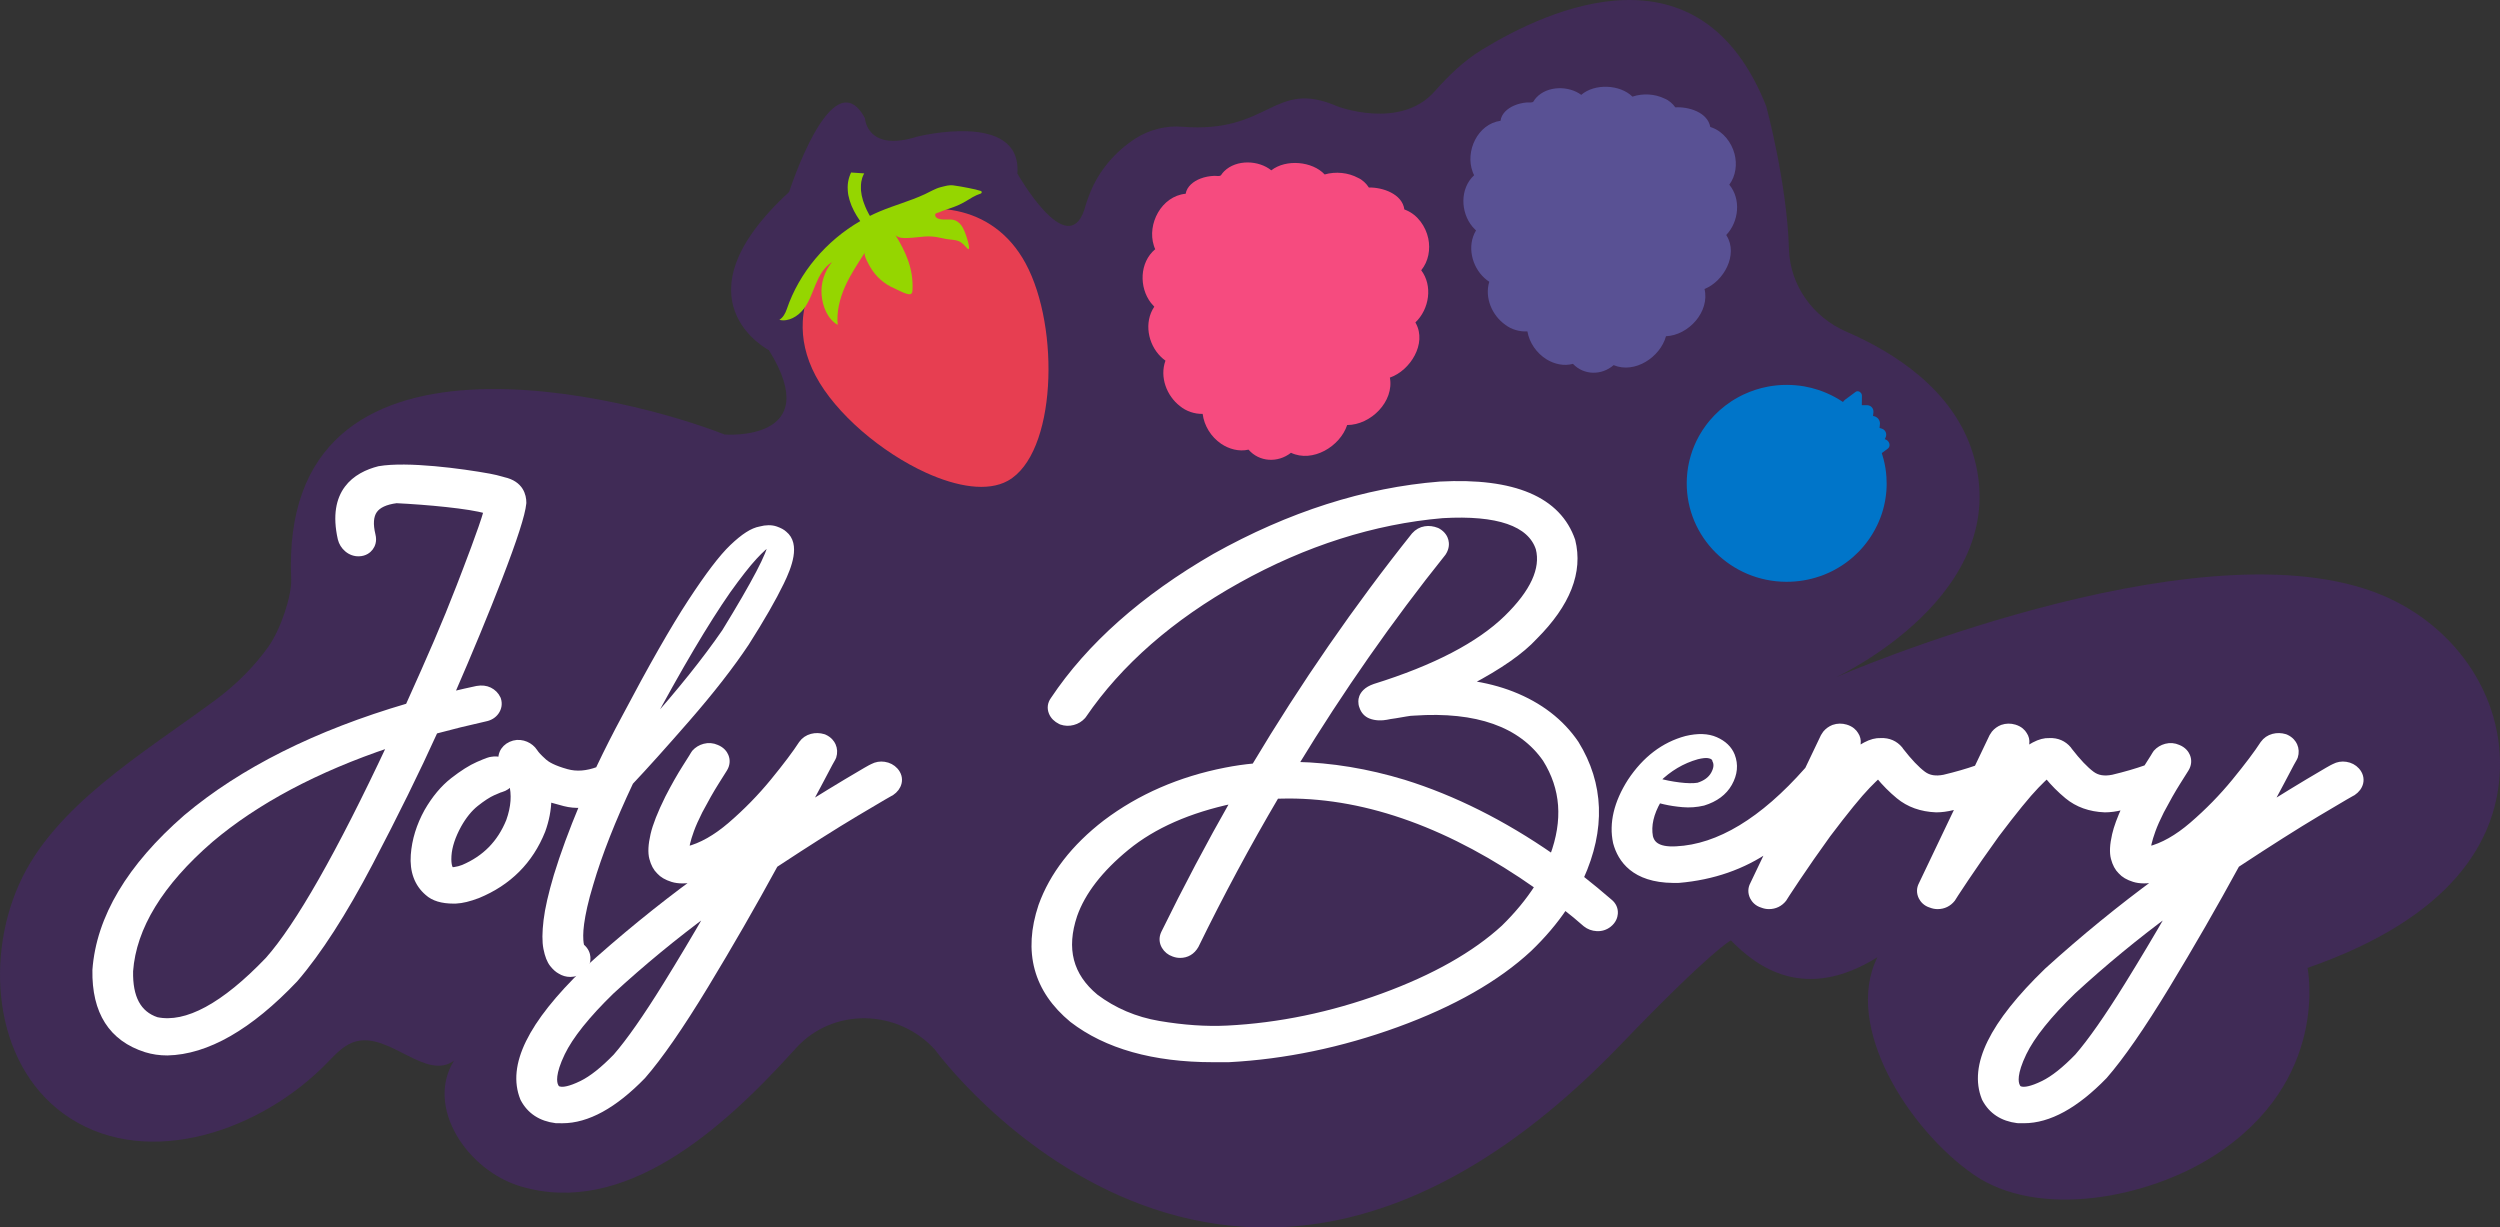
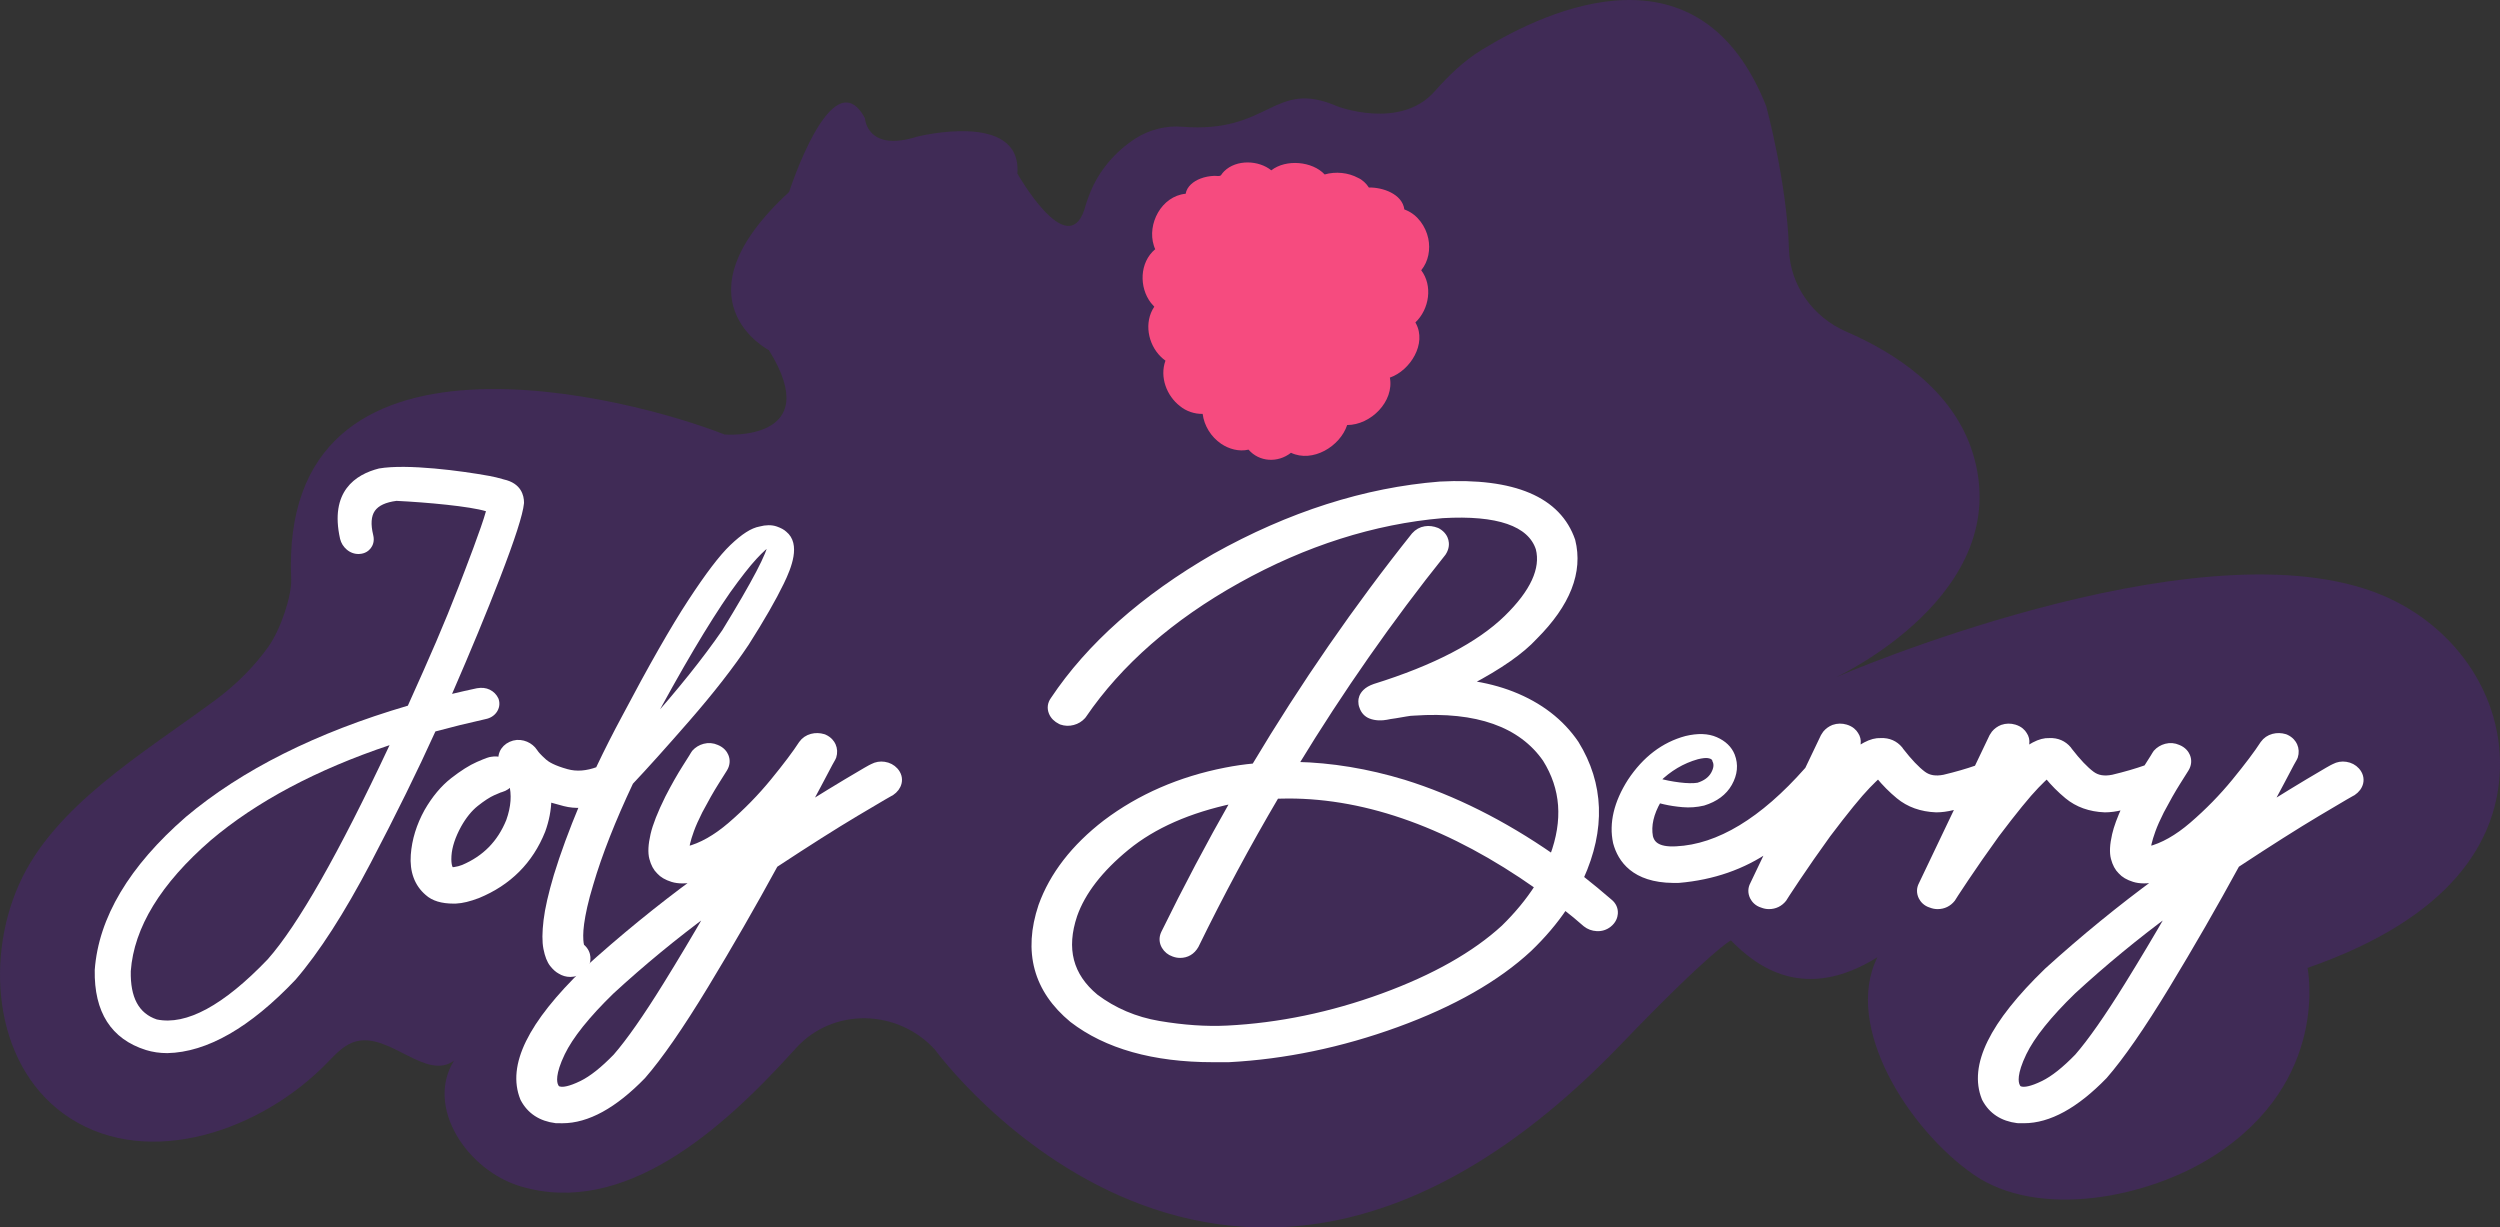
<svg xmlns="http://www.w3.org/2000/svg" xmlns:xlink="http://www.w3.org/1999/xlink" version="1.1" id="Calque_1" x="0px" y="0px" width="403.377px" height="198.058px" viewBox="0 0 403.377 198.058" enable-background="new 0 0 403.377 198.058" xml:space="preserve">
  <rect x="0" y="0" width="403.377" height="198.058" fill="#333333" stroke="none" />
  <g>
    <defs>
      <rect id="SVGID_1_" width="403.377" height="198.058" />
    </defs>
    <clipPath id="SVGID_2_">
      <use xlink:href="#SVGID_1_" overflow="visible" />
    </clipPath>
    <path clip-path="url(#SVGID_2_)" fill="#402B56" d="M190.684,20.448c14.29,1.177,14.754-7.791,25.09-3.295   c0,0,10.124,3.876,15.682-2.385c2.249-2.53,4.662-4.899,7.543-6.673c11.123-6.842,35.391-17.738,45.987,9.058   c0,0,3.354,12.362,3.663,23.037c0.171,5.879,3.889,11.009,9.29,13.342c7.626,3.294,17.202,9.333,20.372,19.577   c7.028,22.709-22.034,36.144-22.034,36.144s57.068-24.762,86.788-13.729c12.604,4.678,21.207,16.561,20.238,29.757   c-0.758,10.313-7.408,22.68-30.982,30.892c0,0,3.781,18.274-15.2,30.375c-10.673,6.807-28.258,10.188-38.674,2.977   c-10.416-7.213-21.108-23.885-15.52-35.079c-11.796,7.352-19.475,1.546-23.649-2.717c0,0-3.102,1.552-17.73,16.775   c-63.423,65.998-110.697,0.854-110.697,0.854c-6.015-6.571-16.437-6.837-22.421-0.239l-0.513,0.565   c-11.529,12.713-27.272,26.705-43.923,21.733c-8.609-2.569-15.406-12.765-10.747-20.27c-4.519,3.272-10.339-4.528-15.782-3.122   c-1.892,0.488-3.276,2.013-4.617,3.4c-10.575,10.933-28.658,17.274-41.53,9.003c-11.992-7.706-13.959-24.951-8.226-37.782   c5.648-12.64,19.985-21.067,31.576-29.631c3.286-2.428,6.206-5.291,8.574-8.579c2.034-2.824,3.858-8.314,3.738-11.02   c-1.97-44.517,55.274-29.112,69.937-23.303c0,0,16.407,1.276,7.145-13.611c0,0-15.693-8.094,3.261-25.527   c0,0,6.981-21.703,12.238-11.89c0,0,0.289,5.53,8.394,2.971c0,0,16.958-4.29,16.198,5.948c0,0,7.94,14.02,10.769,5.946   c0,0,0.312-1.263,1.008-2.958c1.461-3.553,4.041-6.552,7.267-8.638C185.53,20.845,188.284,20.25,190.684,20.448" />
    <path clip-path="url(#SVGID_2_)" fill="#FFFFFF" d="M78.349,116.027c0.752-0.148,1.365-0.527,1.769-1.093   c0.452-0.629,0.575-1.377,0.346-2.106l-0.065-0.165c-0.286-0.604-0.758-1.081-1.372-1.382c-0.6-0.292-1.289-0.371-2.087-0.23   c-1.334,0.284-2.672,0.587-4,0.907c2.98-6.844,5.565-13.097,7.699-18.618c2.453-6.356,3.73-10.319,3.904-12.115l0.007-0.126   c0-1.13-0.436-3.122-3.268-3.742l-0.216-0.063c-0.676-0.2-1.383-0.368-2.102-0.501c-4.475-0.815-13.246-1.986-17.814-1.204   c-3.811,0.966-7.993,3.716-6.275,11.362c0.17,0.683,0.53,1.263,1.064,1.719c0.569,0.491,1.27,0.741,1.98,0.716   c1.005-0.03,1.591-0.527,1.911-0.943c0.314-0.415,0.637-1.123,0.383-2.134c-0.417-1.715-0.327-3.019,0.269-3.879   c0.591-0.85,1.766-1.393,3.494-1.615c4.853,0.235,11.873,0.878,14.434,1.673c-0.731,2.665-3.248,9.17-4.405,12.165   c-2.358,6.09-4.546,11.109-8.199,19.211c-14.762,4.327-26.808,10.36-35.824,17.951c-9.136,7.959-14.079,16.243-14.696,24.693   c-0.119,6.799,2.651,11.141,8.243,12.909c1.087,0.336,2.244,0.506,3.466,0.506h0.004c6.396-0.135,13.341-4.104,20.682-11.839   c3.804-4.406,7.882-10.741,12.124-18.832c4.089-7.805,7.604-14.945,10.449-21.232C72.813,117.326,75.542,116.655,78.349,116.027    M43.181,154.801c-7.114,7.429-13.131,10.683-17.882,9.688c-2.917-0.979-4.288-3.552-4.197-7.801   c0.508-7.028,4.854-14.134,12.914-21.116c7.354-6.229,17.047-11.384,28.843-15.341C54.679,137.674,48.054,149.308,43.181,154.801" />
-     <path clip-path="url(#SVGID_2_)" fill="none" stroke="#FFFFFF" stroke-width="0.75" stroke-miterlimit="10" d="M78.349,116.027   c0.752-0.148,1.365-0.527,1.769-1.093c0.452-0.629,0.575-1.377,0.346-2.106l-0.065-0.165c-0.286-0.604-0.758-1.081-1.372-1.382   c-0.6-0.292-1.289-0.371-2.087-0.23c-1.334,0.284-2.672,0.587-4,0.907c2.98-6.844,5.565-13.097,7.699-18.618   c2.453-6.356,3.73-10.319,3.904-12.115l0.007-0.126c0-1.13-0.436-3.122-3.268-3.742l-0.216-0.063   c-0.676-0.2-1.383-0.368-2.102-0.501c-4.475-0.815-13.246-1.986-17.814-1.204c-3.811,0.966-7.993,3.716-6.275,11.362   c0.17,0.683,0.53,1.263,1.064,1.719c0.569,0.491,1.27,0.741,1.98,0.716c1.005-0.03,1.591-0.527,1.911-0.943   c0.314-0.415,0.637-1.123,0.383-2.134c-0.417-1.715-0.327-3.019,0.269-3.879c0.591-0.85,1.766-1.393,3.494-1.615   c4.853,0.235,11.873,0.878,14.434,1.673c-0.731,2.665-3.248,9.17-4.405,12.165c-2.358,6.09-4.546,11.109-8.199,19.211   c-14.762,4.327-26.808,10.36-35.824,17.951c-9.136,7.959-14.079,16.243-14.696,24.693c-0.119,6.799,2.651,11.141,8.243,12.909   c1.087,0.336,2.244,0.506,3.466,0.506h0.004c6.396-0.135,13.341-4.104,20.682-11.839c3.804-4.406,7.882-10.741,12.124-18.832   c4.089-7.805,7.604-14.945,10.449-21.232C72.813,117.326,75.542,116.655,78.349,116.027z M43.181,154.801   c-7.114,7.429-13.131,10.683-17.882,9.688c-2.917-0.979-4.288-3.552-4.197-7.801c0.508-7.028,4.854-14.134,12.914-21.116   c7.354-6.229,17.047-11.384,28.843-15.341C54.679,137.674,48.054,149.308,43.181,154.801z" />
    <path clip-path="url(#SVGID_2_)" fill="#FFFFFF" d="M88.59,129.026c0.677,0.202,1.497,0.426,2.465,0.676   c0.88,0.228,1.822,0.313,2.819,0.27c-1.703,4.08-3.101,7.872-4.142,11.283c-0.889,3.004-1.43,5.376-1.655,7.253   c-0.232,1.948-0.24,3.431-0.024,4.53c0.232,1.183,0.567,2.036,1.022,2.605c0.42,0.529,0.831,0.896,1.255,1.121   c0.517,0.325,1.087,0.49,1.695,0.49c0.729,0,1.408-0.246,2.017-0.73l0.155-0.146c0.644-0.714,0.733-1.446,0.693-1.931   c-0.038-0.487-0.241-1.192-0.989-1.797c-0.017-0.046-0.061-0.19-0.107-0.5c-0.03-0.207-0.066-0.587-0.066-1.219   c0-0.512,0.049-1.153,0.148-1.905c0.106-0.787,0.275-1.708,0.505-2.739c0.233-1.049,0.563-2.275,0.984-3.659   c1.408-4.804,3.574-10.314,6.441-16.385c2.314-2.447,5.393-5.874,9.154-10.191c3.884-4.458,7.088-8.572,9.536-12.247   c2.484-3.905,4.378-7.202,5.627-9.79c1.258-2.581,2.669-6.199,0.494-7.945c-0.31-0.292-0.756-0.534-1.392-0.76   c-0.744-0.262-1.627-0.249-2.591,0.01c-1.253,0.223-2.693,1.144-4.535,2.899c-1.699,1.619-3.907,4.52-6.751,8.866   c-2.767,4.224-6.35,10.502-10.645,18.648c-1.453,2.695-2.817,5.385-4.061,8.006l-0.167,0.362c-1.798,0.662-3.438,0.796-4.991,0.369   c-2.151-0.593-3.157-1.215-3.625-1.635c-0.965-0.864-1.301-1.3-1.416-1.481l-0.107-0.148c-0.056-0.064-0.101-0.118-0.128-0.162   l-0.142-0.19c-0.441-0.486-0.992-0.821-1.641-0.993c-0.691-0.182-1.392-0.122-2.036,0.17c-0.674,0.305-1.167,0.798-1.425,1.415   c-0.149,0.354-0.205,0.726-0.169,1.096c-0.473-0.129-0.968-0.149-1.482-0.062c-0.299,0.026-0.752,0.164-2.222,0.807   c-1.171,0.514-2.537,1.375-4.062,2.564c-1.573,1.228-2.984,2.914-4.203,5.034c-1.267,2.292-1.998,4.668-2.171,7.062   c-0.192,2.644,0.584,4.729,2.275,6.174c0.962,0.875,2.362,1.302,4.272,1.302c0.111,0,0.222-0.002,0.338-0.005l0.029-0.001   c1.007-0.048,2.164-0.328,3.573-0.864c4.984-2.048,8.501-5.562,10.468-10.482C88.229,132.371,88.555,130.68,88.59,129.026    M117.492,95.396c1.756-2.454,3.179-4.271,4.269-5.451c1.091-1.179,1.937-1.937,2.544-2.274c-0.122,1.588-2.605,6.329-7.45,14.223   c-3.15,4.573-7.239,9.675-12.265,15.307C109.677,107.718,113.978,100.451,117.492,95.396 M82.045,132.432   c-1.437,3.542-3.843,5.989-7.33,7.474c-0.436,0.173-0.905,0.298-1.396,0.368c-0.245,0.036-0.435,0.02-0.453,0.013   c-0.12-0.096-0.505-0.541-0.397-2.227c0.096-1.467,0.639-3.114,1.607-4.884c0.824-1.466,1.759-2.619,2.774-3.427   c1.069-0.847,1.991-1.448,2.743-1.783c0.653-0.293,0.955-0.414,1.089-0.463l0.201-0.055c0.694-0.206,1.229-0.575,1.591-1.098   C82.981,128.193,82.834,130.208,82.045,132.432" />
    <path clip-path="url(#SVGID_2_)" fill="none" stroke="#FFFFFF" stroke-width="0.75" stroke-miterlimit="10" d="M88.59,129.026   c0.677,0.202,1.497,0.426,2.465,0.676c0.88,0.228,1.822,0.313,2.819,0.27c-1.703,4.08-3.101,7.872-4.142,11.283   c-0.889,3.004-1.43,5.376-1.655,7.253c-0.232,1.948-0.24,3.431-0.024,4.53c0.232,1.183,0.567,2.036,1.022,2.605   c0.42,0.529,0.831,0.896,1.255,1.121c0.517,0.325,1.087,0.49,1.695,0.49c0.729,0,1.408-0.246,2.017-0.73l0.155-0.146   c0.644-0.714,0.733-1.446,0.693-1.931c-0.038-0.487-0.241-1.192-0.989-1.797c-0.017-0.046-0.061-0.19-0.107-0.5   c-0.03-0.207-0.066-0.587-0.066-1.219c0-0.512,0.049-1.153,0.148-1.905c0.106-0.787,0.275-1.708,0.505-2.739   c0.233-1.049,0.563-2.275,0.984-3.659c1.408-4.804,3.574-10.314,6.441-16.385c2.314-2.447,5.393-5.874,9.154-10.191   c3.884-4.458,7.088-8.572,9.536-12.247c2.484-3.905,4.378-7.202,5.627-9.79c1.258-2.581,2.669-6.199,0.494-7.945   c-0.31-0.292-0.756-0.534-1.392-0.76c-0.744-0.262-1.627-0.249-2.591,0.01c-1.253,0.223-2.693,1.144-4.535,2.899   c-1.699,1.619-3.907,4.52-6.751,8.866c-2.767,4.224-6.35,10.502-10.645,18.648c-1.453,2.695-2.817,5.385-4.061,8.006l-0.167,0.362   c-1.798,0.662-3.438,0.796-4.991,0.369c-2.151-0.593-3.157-1.215-3.625-1.635c-0.965-0.864-1.301-1.3-1.416-1.481l-0.107-0.148   c-0.056-0.064-0.101-0.118-0.128-0.162l-0.142-0.19c-0.441-0.486-0.992-0.821-1.641-0.993c-0.691-0.182-1.392-0.122-2.036,0.17   c-0.674,0.305-1.167,0.798-1.425,1.415c-0.149,0.354-0.205,0.726-0.169,1.096c-0.473-0.129-0.968-0.149-1.482-0.062   c-0.299,0.026-0.752,0.164-2.222,0.807c-1.171,0.514-2.537,1.375-4.062,2.564c-1.573,1.228-2.984,2.914-4.203,5.034   c-1.267,2.292-1.998,4.668-2.171,7.062c-0.192,2.644,0.584,4.729,2.275,6.174c0.962,0.875,2.362,1.302,4.272,1.302   c0.111,0,0.222-0.002,0.338-0.005l0.029-0.001c1.007-0.048,2.164-0.328,3.573-0.864c4.984-2.048,8.501-5.562,10.468-10.482   C88.229,132.371,88.555,130.68,88.59,129.026z M117.492,95.396c1.756-2.454,3.179-4.271,4.269-5.451   c1.091-1.179,1.937-1.937,2.544-2.274c-0.122,1.588-2.605,6.329-7.45,14.223c-3.15,4.573-7.239,9.675-12.265,15.307   C109.677,107.718,113.978,100.451,117.492,95.396z M82.045,132.432c-1.437,3.542-3.843,5.989-7.33,7.474   c-0.436,0.173-0.905,0.298-1.396,0.368c-0.245,0.036-0.435,0.02-0.453,0.013c-0.12-0.096-0.505-0.541-0.397-2.227   c0.096-1.467,0.639-3.114,1.607-4.884c0.824-1.466,1.759-2.619,2.774-3.427c1.069-0.847,1.991-1.448,2.743-1.783   c0.653-0.293,0.955-0.414,1.089-0.463l0.201-0.055c0.694-0.206,1.229-0.575,1.591-1.098   C82.981,128.193,82.834,130.208,82.045,132.432z" />
    <path clip-path="url(#SVGID_2_)" fill="#FFFFFF" d="M142.698,123.288c-0.68-0.102-1.342,0.009-1.95,0.33   c-0.331,0.146-1.167,0.612-4.262,2.464c-1.66,0.993-3.657,2.215-5.967,3.654c0.762-1.402,1.426-2.649,1.989-3.73   c1.409-2.705,1.808-3.409,1.921-3.588l0.14-0.302c0.201-0.643,0.168-1.292-0.097-1.884c-0.184-0.407-0.578-0.973-1.41-1.353   l-0.168-0.063c-0.658-0.194-1.312-0.209-1.953-0.042c-0.69,0.185-1.26,0.566-1.683,1.158c-0.989,1.531-2.532,3.579-4.584,6.088   c-2.04,2.494-4.344,4.851-6.847,7.005c-2.405,2.07-4.77,3.397-6.956,3.929c-0.013,0.003-0.026,0.004-0.039,0.007   c0.006-0.158,0.035-0.433,0.134-0.873c0.124-0.55,0.339-1.252,0.639-2.086c0.306-0.85,0.773-1.897,1.376-3.097   c0.949-1.804,1.84-3.367,2.648-4.648l1.328-2.111c0.439-0.697,0.517-1.474,0.218-2.188c-0.187-0.447-0.611-1.061-1.507-1.416   c-0.646-0.29-1.348-0.35-2.038-0.167c-0.649,0.173-1.199,0.507-1.638,0.994l-0.205,0.308c-0.033,0.063-0.223,0.396-1.293,2.069   c-0.88,1.379-1.82,3.038-2.807,4.954c-1.237,2.506-2.008,4.461-2.356,5.98c-0.373,1.628-0.436,2.875-0.192,3.815   c0.243,0.934,0.635,1.665,1.165,2.175c0.49,0.551,1.198,0.966,2.161,1.266c0.972,0.304,2.181,0.306,3.694,0.004   c0.072-0.014,0.143-0.027,0.215-0.043c-6.12,4.478-12.127,9.383-17.952,14.658c-8.926,8.634-12.238,15.396-10.124,20.677   l0.057,0.125c1.065,2.01,2.86,3.186,5.334,3.496l1.048,0.011c4.051,0,8.428-2.394,13.056-7.162   c2.721-3.113,6.125-8.029,10.115-14.608c3.905-6.437,7.682-12.998,11.228-19.507c5.215-3.434,9.602-6.215,13.044-8.267   c4.528-2.699,5.354-3.154,5.453-3.205l0.251-0.132c0.644-0.441,1.051-0.985,1.211-1.621c0.187-0.741-0.017-1.491-0.577-2.116   C144.049,123.727,143.42,123.396,142.698,123.288 M107.385,158.853c-3.247,5.246-5.98,9.149-8.081,11.555   c-2.03,2.096-3.872,3.558-5.475,4.342c-1.969,0.963-2.933,1.023-3.364,0.962c-0.497-0.05-0.622-0.242-0.745-0.512   c-0.281-0.552-0.517-1.967,1.061-5.245c1.323-2.747,3.993-6.085,7.934-9.919c4.941-4.547,10.195-8.874,15.674-12.91   C112.038,151.202,109.692,155.128,107.385,158.853" />
    <path clip-path="url(#SVGID_2_)" fill="none" stroke="#FFFFFF" stroke-width="0.75" stroke-miterlimit="10" d="M142.698,123.288   c-0.68-0.102-1.342,0.009-1.95,0.33c-0.331,0.146-1.167,0.612-4.262,2.464c-1.66,0.993-3.657,2.215-5.967,3.654   c0.762-1.402,1.426-2.649,1.989-3.73c1.409-2.705,1.808-3.409,1.921-3.588l0.14-0.302c0.201-0.643,0.168-1.292-0.097-1.884   c-0.184-0.407-0.578-0.973-1.41-1.353l-0.168-0.063c-0.658-0.194-1.312-0.209-1.953-0.042c-0.69,0.185-1.26,0.566-1.683,1.158   c-0.989,1.531-2.532,3.579-4.584,6.088c-2.04,2.494-4.344,4.851-6.847,7.005c-2.405,2.07-4.77,3.397-6.956,3.929   c-0.013,0.003-0.026,0.004-0.039,0.007c0.006-0.158,0.035-0.433,0.134-0.873c0.124-0.55,0.339-1.252,0.639-2.086   c0.306-0.85,0.773-1.897,1.376-3.097c0.949-1.804,1.84-3.367,2.648-4.648l1.328-2.111c0.439-0.697,0.517-1.474,0.218-2.188   c-0.187-0.447-0.611-1.061-1.507-1.416c-0.646-0.29-1.348-0.35-2.038-0.167c-0.649,0.173-1.199,0.507-1.638,0.994l-0.205,0.308   c-0.033,0.063-0.223,0.396-1.293,2.069c-0.88,1.379-1.82,3.038-2.807,4.954c-1.237,2.506-2.008,4.461-2.356,5.98   c-0.373,1.628-0.436,2.875-0.192,3.815c0.243,0.934,0.635,1.665,1.165,2.175c0.49,0.551,1.198,0.966,2.161,1.266   c0.972,0.304,2.181,0.306,3.694,0.004c0.072-0.014,0.143-0.027,0.215-0.043c-6.12,4.478-12.127,9.383-17.952,14.658   c-8.926,8.634-12.238,15.396-10.124,20.677l0.057,0.125c1.065,2.01,2.86,3.186,5.334,3.496l1.048,0.011   c4.051,0,8.428-2.394,13.056-7.162c2.721-3.113,6.125-8.029,10.115-14.608c3.905-6.437,7.682-12.998,11.228-19.507   c5.215-3.434,9.602-6.215,13.044-8.267c4.528-2.699,5.354-3.154,5.453-3.205l0.251-0.132c0.644-0.441,1.051-0.985,1.211-1.621   c0.187-0.741-0.017-1.491-0.577-2.116C144.049,123.727,143.42,123.396,142.698,123.288z M107.385,158.853   c-3.247,5.246-5.98,9.149-8.081,11.555c-2.03,2.096-3.872,3.558-5.475,4.342c-1.969,0.963-2.933,1.023-3.364,0.962   c-0.497-0.05-0.622-0.242-0.745-0.512c-0.281-0.552-0.517-1.967,1.061-5.245c1.323-2.747,3.993-6.085,7.934-9.919   c4.941-4.547,10.195-8.874,15.674-12.91C112.038,151.202,109.692,155.128,107.385,158.853z" />
    <path clip-path="url(#SVGID_2_)" fill="#FFFFFF" d="M259.778,145.44c-1.516-1.313-3.068-2.595-4.627-3.819   c3.537-7.832,3.284-15.117-0.783-21.71c-2.393-3.532-5.872-6.214-10.344-7.969c-2.105-0.823-4.408-1.411-6.883-1.762   c4.913-2.588,8.389-5.021,10.549-7.369c5.313-5.312,7.379-10.527,6.107-15.608c-2.297-6.686-9.51-9.762-21.46-9.127   c-12.047,0.948-24.28,4.856-36.377,11.622c-11.499,6.638-20.286,14.438-26.087,23.143c-0.483,0.669-0.577,1.447-0.267,2.184   c0.256,0.618,0.751,1.112,1.47,1.468l0.156,0.065c0.622,0.213,1.269,0.231,1.918,0.059c0.648-0.171,1.199-0.505,1.641-0.995   l0.108-0.138c5.762-8.449,14.133-15.772,24.88-21.765c10.765-6.003,21.872-9.533,32.976-10.49   c8.905-0.513,14.095,1.295,15.415,5.295c0.836,3.253-0.888,6.996-5.125,11.126c-4.446,4.333-11.584,8.05-21.265,11.063   c-0.677,0.239-1.178,0.527-1.53,0.88c-0.582,0.58-0.705,1.169-0.705,1.561c0,0.248,0.021,0.595,0.17,0.934   c0.235,0.702,0.719,1.229,1.374,1.489c0.882,0.352,1.9,0.331,2.619,0.188c0.348-0.079,0.819-0.157,1.444-0.24   c0.547-0.087,1.12-0.185,1.719-0.293c0.517-0.092,0.927-0.139,1.309-0.142c10.104-0.69,17.204,1.839,21.111,7.453   c2.921,4.681,3.304,9.798,1.155,15.603c-7.859-5.454-15.894-9.476-23.91-11.968c-5.893-1.789-11.733-2.751-17.396-2.871   c7.287-11.963,15.27-23.383,23.749-33.973l0.086-0.122c0.511-0.812,0.479-1.536,0.362-1.999c-0.116-0.463-0.436-1.117-1.299-1.61   l-0.168-0.081c-0.651-0.256-1.297-0.338-1.93-0.235c-0.692,0.11-1.304,0.442-1.818,1.016   c-9.254,11.597-17.919,24.128-25.763,37.255c-1.541,0.14-3.094,0.364-4.628,0.669c-7.355,1.438-13.873,4.274-19.385,8.434   c-5.115,3.935-8.619,8.459-10.423,13.479c-2.485,7.438-0.806,13.64,5.028,18.46c5.522,4.254,13.183,6.412,22.774,6.412l2.565-0.002   c9-0.476,18.118-2.373,27.105-5.643c9.03-3.286,16.223-7.381,21.39-12.186c2.253-2.163,4.171-4.421,5.717-6.729   c1.096,0.849,2.188,1.752,3.281,2.716c0.539,0.428,1.169,0.662,1.87,0.696c0.729,0.044,1.433-0.18,2.003-0.633   c0.762-0.605,0.97-1.317,1.01-1.812C260.728,146.645,260.396,145.929,259.778,145.44 M242.591,149.624   c-4.682,4.301-11.24,8.011-19.494,11.028c-8.292,3.035-16.735,4.785-25.1,5.202c-3.376,0.168-7.076-0.087-10.991-0.751   c-3.799-0.643-7.239-2.112-10.175-4.325c-4.091-3.405-5.198-7.693-3.389-13.092c1.308-3.719,4.138-7.38,8.414-10.879   c4.297-3.518,10.056-6.054,17.087-7.532c0.003-0.002,0.006-0.002,0.01-0.003c-3.907,6.857-7.682,13.994-11.246,21.267   c-0.345,0.733-0.311,1.517,0.095,2.205c0.345,0.585,0.879,1.015,1.481,1.219c0.366,0.146,0.746,0.222,1.129,0.222   c1.105,0,2.019-0.525,2.616-1.561c4.048-8.29,8.407-16.402,12.958-24.126c0.618-0.021,1.25-0.032,1.896-0.032   c12.876,0,26.371,4.91,40.123,14.599C246.551,145.328,244.728,147.536,242.591,149.624" />
    <path clip-path="url(#SVGID_2_)" fill="none" stroke="#FFFFFF" stroke-width="0.75" stroke-miterlimit="10" d="M259.778,145.44   c-1.516-1.313-3.068-2.595-4.627-3.819c3.537-7.832,3.284-15.117-0.783-21.71c-2.393-3.532-5.872-6.214-10.344-7.969   c-2.105-0.823-4.408-1.411-6.883-1.762c4.913-2.588,8.389-5.021,10.549-7.369c5.313-5.312,7.379-10.527,6.107-15.608   c-2.297-6.686-9.51-9.762-21.46-9.127c-12.047,0.948-24.28,4.856-36.377,11.622c-11.499,6.638-20.286,14.438-26.087,23.143   c-0.483,0.669-0.577,1.447-0.267,2.184c0.256,0.618,0.751,1.112,1.47,1.468l0.156,0.065c0.622,0.213,1.269,0.231,1.918,0.059   c0.648-0.171,1.199-0.505,1.641-0.995l0.108-0.138c5.762-8.449,14.133-15.772,24.88-21.765c10.765-6.003,21.872-9.533,32.976-10.49   c8.905-0.513,14.095,1.295,15.415,5.295c0.836,3.253-0.888,6.996-5.125,11.126c-4.446,4.333-11.584,8.05-21.265,11.063   c-0.677,0.239-1.178,0.527-1.53,0.88c-0.582,0.58-0.705,1.169-0.705,1.561c0,0.248,0.021,0.595,0.17,0.934   c0.235,0.702,0.719,1.229,1.374,1.489c0.882,0.352,1.9,0.331,2.619,0.188c0.348-0.079,0.819-0.157,1.444-0.24   c0.547-0.087,1.12-0.185,1.719-0.293c0.517-0.092,0.927-0.139,1.309-0.142c10.104-0.69,17.204,1.839,21.111,7.453   c2.921,4.681,3.304,9.798,1.155,15.603c-7.859-5.454-15.894-9.476-23.91-11.968c-5.893-1.789-11.733-2.751-17.396-2.871   c7.287-11.963,15.27-23.383,23.749-33.973l0.086-0.122c0.511-0.812,0.479-1.536,0.362-1.999c-0.116-0.463-0.436-1.117-1.299-1.61   l-0.168-0.081c-0.651-0.256-1.297-0.338-1.93-0.235c-0.692,0.11-1.304,0.442-1.818,1.016   c-9.254,11.597-17.919,24.128-25.763,37.255c-1.541,0.14-3.094,0.364-4.628,0.669c-7.355,1.438-13.873,4.274-19.385,8.434   c-5.115,3.935-8.619,8.459-10.423,13.479c-2.485,7.438-0.806,13.64,5.028,18.46c5.522,4.254,13.183,6.412,22.774,6.412l2.565-0.002   c9-0.476,18.118-2.373,27.105-5.643c9.03-3.286,16.223-7.381,21.39-12.186c2.253-2.163,4.171-4.421,5.717-6.729   c1.096,0.849,2.188,1.752,3.281,2.716c0.539,0.428,1.169,0.662,1.87,0.696c0.729,0.044,1.433-0.18,2.003-0.633   c0.762-0.605,0.97-1.317,1.01-1.812C260.728,146.645,260.396,145.929,259.778,145.44z M242.591,149.624   c-4.682,4.301-11.24,8.011-19.494,11.028c-8.292,3.035-16.735,4.785-25.1,5.202c-3.376,0.168-7.076-0.087-10.991-0.751   c-3.799-0.643-7.239-2.112-10.175-4.325c-4.091-3.405-5.198-7.693-3.389-13.092c1.308-3.719,4.138-7.38,8.414-10.879   c4.297-3.518,10.056-6.054,17.087-7.532c0.003-0.002,0.006-0.002,0.01-0.003c-3.907,6.857-7.682,13.994-11.246,21.267   c-0.345,0.733-0.311,1.517,0.095,2.205c0.345,0.585,0.879,1.015,1.481,1.219c0.366,0.146,0.746,0.222,1.129,0.222   c1.105,0,2.019-0.525,2.616-1.561c4.048-8.29,8.407-16.402,12.958-24.126c0.618-0.021,1.25-0.032,1.896-0.032   c12.876,0,26.371,4.91,40.123,14.599C246.551,145.328,244.728,147.536,242.591,149.624z" />
    <path clip-path="url(#SVGID_2_)" fill="#FFFFFF" d="M380.341,124.246c-0.469-0.519-1.098-0.85-1.82-0.958   c-0.68-0.102-1.341,0.009-1.949,0.33c-0.331,0.146-1.168,0.612-4.263,2.464c-1.662,0.993-3.658,2.215-5.967,3.654   c0.761-1.402,1.426-2.649,1.988-3.73c1.409-2.705,1.809-3.409,1.922-3.588l0.14-0.302c0.201-0.643,0.168-1.292-0.097-1.884   c-0.186-0.407-0.578-0.973-1.411-1.353l-0.167-0.063c-0.658-0.194-1.313-0.209-1.954-0.042c-0.689,0.185-1.259,0.566-1.683,1.158   c-0.989,1.531-2.531,3.579-4.583,6.088c-2.041,2.494-4.344,4.851-6.849,7.005c-2.404,2.07-4.769,3.397-6.954,3.929   c-0.014,0.003-0.027,0.004-0.04,0.007c0.007-0.158,0.033-0.433,0.135-0.873c0.123-0.55,0.339-1.252,0.639-2.086   c0.305-0.85,0.772-1.897,1.376-3.097c0.949-1.804,1.84-3.367,2.647-4.648l1.328-2.111c0.439-0.697,0.518-1.474,0.219-2.188   c-0.188-0.447-0.611-1.061-1.508-1.416c-0.646-0.29-1.348-0.35-2.037-0.167c-0.649,0.173-1.2,0.507-1.639,0.994l-0.205,0.308   c-0.032,0.063-0.223,0.396-1.295,2.069c-0.012,0.021-0.025,0.045-0.041,0.065c-1.577,0.561-3.404,1.091-5.396,1.566   c-1.357,0.271-2.426,0.094-3.282-0.538c-1.041-0.77-2.255-2.045-3.609-3.795l-0.151-0.218c-0.781-0.931-1.869-1.417-3.152-1.361   c-0.773-0.035-1.598,0.177-2.518,0.663c-0.469,0.25-0.989,0.606-1.571,1.079l0.17-0.351l0.29-0.231v-0.65   c0.071-0.533-0.056-1.062-0.367-1.512c-0.241-0.407-0.713-0.915-1.611-1.184c-0.69-0.203-1.36-0.198-2.057,0.04   c-0.524,0.208-0.968,0.528-1.32,0.949l-0.346,0.525l-2.416,5.061c-1.55,0.543-3.333,1.06-5.271,1.522   c-1.355,0.271-2.426,0.094-3.282-0.538c-1.04-0.77-2.255-2.045-3.611-3.795l-0.149-0.218c-0.782-0.931-1.856-1.417-3.152-1.361   c-0.773-0.035-1.598,0.177-2.517,0.663c-0.471,0.25-0.99,0.606-1.572,1.079l0.17-0.351l0.291-0.231v-0.65   c0.07-0.533-0.057-1.062-0.367-1.512c-0.244-0.407-0.714-0.915-1.612-1.184c-0.69-0.203-1.36-0.198-2.057,0.04   c-0.524,0.208-0.968,0.528-1.321,0.949l-0.345,0.525l-2.543,5.328l-0.068,0.07c-7.185,8.133-14.272,12.42-21.077,12.742   c-3.159,0.178-3.887-0.987-4.125-1.942c-0.323-1.769,0.121-3.715,1.32-5.795c0.275,0.069,0.582,0.144,0.933,0.224   c0.892,0.206,1.874,0.355,2.918,0.445c1.123,0.098,2.224,0.021,3.354-0.244c1.983-0.61,3.414-1.674,4.252-3.165   c0.867-1.542,1.017-3.076,0.438-4.57c-0.45-1.137-1.358-2.011-2.698-2.598c-1.28-0.563-2.885-0.622-4.805-0.162   c-3.627,0.975-6.668,3.287-9.053,6.891c-2.219,3.482-3.009,6.822-2.348,9.926l0.017,0.069c0.741,2.74,2.956,6.019,9.306,6.078   l0.916-0.005c5.52-0.468,10.411-2.177,14.56-5.053l-2.692,5.64c-0.36,0.672-0.365,1.426-0.016,2.127   c0.226,0.447,0.698,1.042,1.569,1.295c0.366,0.146,0.744,0.22,1.122,0.22c0.989,0,1.841-0.412,2.465-1.191l0.139-0.222   c0.045-0.077,0.321-0.532,2.06-3.133c1.349-2.017,3.006-4.395,4.909-7.039c2.848-3.773,5.007-6.424,6.416-7.877   c0.748-0.771,1.273-1.273,1.636-1.602c0.986,1.206,2.074,2.3,3.247,3.267c1.639,1.354,3.674,2.088,6.101,2.186   c0.856,0,1.774-0.121,2.706-0.354c0.289-0.065,0.565-0.131,0.834-0.193l-5.975,12.517c-0.36,0.672-0.365,1.426-0.018,2.127   c0.227,0.447,0.7,1.042,1.571,1.295c0.366,0.146,0.744,0.22,1.122,0.22c0.989,0,1.841-0.412,2.465-1.191l0.141-0.222   c0.043-0.077,0.319-0.532,2.058-3.133c1.349-2.017,3.006-4.395,4.909-7.039c2.848-3.773,5.007-6.424,6.416-7.877   c0.748-0.771,1.273-1.273,1.636-1.602c0.986,1.206,2.074,2.3,3.246,3.267c1.64,1.354,3.675,2.088,6.102,2.186   c0.856,0,1.774-0.121,2.706-0.354c0.163-0.037,0.315-0.072,0.473-0.109c-0.813,1.78-1.355,3.249-1.627,4.439   c-0.373,1.628-0.437,2.875-0.192,3.815c0.243,0.934,0.635,1.665,1.165,2.175c0.489,0.551,1.197,0.966,2.16,1.266   c0.971,0.304,2.183,0.306,3.692,0.004c0.074-0.014,0.146-0.027,0.218-0.043c-6.121,4.478-12.128,9.383-17.952,14.658   c-8.927,8.634-12.238,15.396-10.125,20.677l0.058,0.125c1.064,2.01,2.859,3.186,5.334,3.496l1.048,0.011   c4.052,0,8.429-2.394,13.056-7.162c2.722-3.113,6.125-8.029,10.114-14.608c3.906-6.437,7.683-12.998,11.229-19.507   c5.215-3.434,9.602-6.215,13.044-8.267c4.528-2.699,5.352-3.154,5.453-3.205l0.25-0.132c0.645-0.441,1.052-0.985,1.212-1.621   C381.104,125.621,380.898,124.871,380.341,124.246 M273.866,122.137c0.774-0.185,1.355-0.245,1.745-0.185   c0.386,0.062,0.656,0.171,0.813,0.323c0.154,0.154,0.232,0.294,0.232,0.416c0.31,0.615,0.232,1.339-0.232,2.171   c-0.466,0.832-1.279,1.431-2.443,1.801c-0.774,0.124-1.781,0.108-3.021-0.046c-1.24-0.153-2.403-0.384-3.487-0.692   C269.332,124.078,271.463,122.815,273.866,122.137 M343.208,158.853c-3.247,5.246-5.98,9.149-8.081,11.555   c-2.03,2.096-3.872,3.558-5.475,4.342c-1.971,0.963-2.933,1.023-3.365,0.962c-0.497-0.05-0.621-0.242-0.744-0.512   c-0.281-0.552-0.52-1.967,1.061-5.245c1.323-2.747,3.993-6.085,7.935-9.919c4.94-4.547,10.192-8.874,15.674-12.91   C347.859,151.202,345.515,155.128,343.208,158.853" />
    <path clip-path="url(#SVGID_2_)" fill="none" stroke="#FFFFFF" stroke-width="0.75" stroke-miterlimit="10" d="M380.341,124.246   c-0.469-0.519-1.098-0.85-1.82-0.958c-0.68-0.102-1.341,0.009-1.949,0.33c-0.331,0.146-1.168,0.612-4.263,2.464   c-1.662,0.993-3.658,2.215-5.967,3.654c0.761-1.402,1.426-2.649,1.988-3.73c1.409-2.705,1.809-3.409,1.922-3.588l0.14-0.302   c0.201-0.643,0.168-1.292-0.097-1.884c-0.186-0.407-0.578-0.973-1.411-1.353l-0.167-0.063c-0.658-0.194-1.313-0.209-1.954-0.042   c-0.689,0.185-1.259,0.566-1.683,1.158c-0.989,1.531-2.531,3.579-4.583,6.088c-2.041,2.494-4.344,4.851-6.849,7.005   c-2.404,2.07-4.769,3.397-6.954,3.929c-0.014,0.003-0.027,0.004-0.04,0.007c0.007-0.158,0.033-0.433,0.135-0.873   c0.123-0.55,0.339-1.252,0.639-2.086c0.305-0.85,0.772-1.897,1.376-3.097c0.949-1.804,1.84-3.367,2.647-4.648l1.328-2.111   c0.439-0.697,0.518-1.474,0.219-2.188c-0.188-0.447-0.611-1.061-1.508-1.416c-0.646-0.29-1.348-0.35-2.037-0.167   c-0.649,0.173-1.2,0.507-1.639,0.994l-0.205,0.308c-0.032,0.063-0.223,0.396-1.295,2.069c-0.012,0.021-0.025,0.045-0.041,0.065   c-1.577,0.561-3.404,1.091-5.396,1.566c-1.357,0.271-2.426,0.094-3.282-0.538c-1.041-0.77-2.255-2.045-3.609-3.795l-0.151-0.218   c-0.781-0.931-1.869-1.417-3.152-1.361c-0.773-0.035-1.598,0.177-2.518,0.663c-0.469,0.25-0.989,0.606-1.571,1.079l0.17-0.351   l0.29-0.231v-0.65c0.071-0.533-0.056-1.062-0.367-1.512c-0.241-0.407-0.713-0.915-1.611-1.184c-0.69-0.203-1.36-0.198-2.057,0.04   c-0.524,0.208-0.968,0.528-1.32,0.949l-0.346,0.525l-2.416,5.061c-1.55,0.543-3.333,1.06-5.271,1.522   c-1.355,0.271-2.426,0.094-3.282-0.538c-1.04-0.77-2.255-2.045-3.611-3.795l-0.149-0.218c-0.782-0.931-1.856-1.417-3.152-1.361   c-0.773-0.035-1.598,0.177-2.517,0.663c-0.471,0.25-0.99,0.606-1.572,1.079l0.17-0.351l0.291-0.231v-0.65   c0.07-0.533-0.057-1.062-0.367-1.512c-0.244-0.407-0.714-0.915-1.612-1.184c-0.69-0.203-1.36-0.198-2.057,0.04   c-0.524,0.208-0.968,0.528-1.321,0.949l-0.345,0.525l-2.543,5.328l-0.068,0.07c-7.185,8.133-14.272,12.42-21.077,12.742   c-3.159,0.178-3.887-0.987-4.125-1.942c-0.323-1.769,0.121-3.715,1.32-5.795c0.275,0.069,0.582,0.144,0.933,0.224   c0.892,0.206,1.874,0.355,2.918,0.445c1.123,0.098,2.224,0.021,3.354-0.244c1.983-0.61,3.414-1.674,4.252-3.165   c0.867-1.542,1.017-3.076,0.438-4.57c-0.45-1.137-1.358-2.011-2.698-2.598c-1.28-0.563-2.885-0.622-4.805-0.162   c-3.627,0.975-6.668,3.287-9.053,6.891c-2.219,3.482-3.009,6.822-2.348,9.926l0.017,0.069c0.741,2.74,2.956,6.019,9.306,6.078   l0.916-0.005c5.52-0.468,10.411-2.177,14.56-5.053l-2.692,5.64c-0.36,0.672-0.365,1.426-0.016,2.127   c0.226,0.447,0.698,1.042,1.569,1.295c0.366,0.146,0.744,0.22,1.122,0.22c0.989,0,1.841-0.412,2.465-1.191l0.139-0.222   c0.045-0.077,0.321-0.532,2.06-3.133c1.349-2.017,3.006-4.395,4.909-7.039c2.848-3.773,5.007-6.424,6.416-7.877   c0.748-0.771,1.273-1.273,1.636-1.602c0.986,1.206,2.074,2.3,3.247,3.267c1.639,1.354,3.674,2.088,6.101,2.186   c0.856,0,1.774-0.121,2.706-0.354c0.289-0.065,0.565-0.131,0.834-0.193l-5.975,12.517c-0.36,0.672-0.365,1.426-0.018,2.127   c0.227,0.447,0.7,1.042,1.571,1.295c0.366,0.146,0.744,0.22,1.122,0.22c0.989,0,1.841-0.412,2.465-1.191l0.141-0.222   c0.043-0.077,0.319-0.532,2.058-3.133c1.349-2.017,3.006-4.395,4.909-7.039c2.848-3.773,5.007-6.424,6.416-7.877   c0.748-0.771,1.273-1.273,1.636-1.602c0.986,1.206,2.074,2.3,3.246,3.267c1.64,1.354,3.675,2.088,6.102,2.186   c0.856,0,1.774-0.121,2.706-0.354c0.163-0.037,0.315-0.072,0.473-0.109c-0.813,1.78-1.355,3.249-1.627,4.439   c-0.373,1.628-0.437,2.875-0.192,3.815c0.243,0.934,0.635,1.665,1.165,2.175c0.489,0.551,1.197,0.966,2.16,1.266   c0.971,0.304,2.183,0.306,3.692,0.004c0.074-0.014,0.146-0.027,0.218-0.043c-6.121,4.478-12.128,9.383-17.952,14.658   c-8.927,8.634-12.238,15.396-10.125,20.677l0.058,0.125c1.064,2.01,2.859,3.186,5.334,3.496l1.048,0.011   c4.052,0,8.429-2.394,13.056-7.162c2.722-3.113,6.125-8.029,10.114-14.608c3.906-6.437,7.683-12.998,11.229-19.507   c5.215-3.434,9.602-6.215,13.044-8.267c4.528-2.699,5.352-3.154,5.453-3.205l0.25-0.132c0.645-0.441,1.052-0.985,1.212-1.621   C381.104,125.621,380.898,124.871,380.341,124.246z M273.866,122.137c0.774-0.185,1.355-0.245,1.745-0.185   c0.386,0.062,0.656,0.171,0.813,0.323c0.154,0.154,0.232,0.294,0.232,0.416c0.31,0.615,0.232,1.339-0.232,2.171   c-0.466,0.832-1.279,1.431-2.443,1.801c-0.774,0.124-1.781,0.108-3.021-0.046c-1.24-0.153-2.403-0.384-3.487-0.692   C269.332,124.078,271.463,122.815,273.866,122.137z M343.208,158.853c-3.247,5.246-5.98,9.149-8.081,11.555   c-2.03,2.096-3.872,3.558-5.475,4.342c-1.971,0.963-2.933,1.023-3.365,0.962c-0.497-0.05-0.621-0.242-0.744-0.512   c-0.281-0.552-0.52-1.967,1.061-5.245c1.323-2.747,3.993-6.085,7.935-9.919c4.94-4.547,10.192-8.874,15.674-12.91   C347.859,151.202,345.515,155.128,343.208,158.853z" />
-     <path clip-path="url(#SVGID_2_)" fill="#E73E51" d="M165.497,42.523c5.595,10.39,4.95,30.737-2.893,35.059   c-3.237,1.784-8.142,0.985-13.175-1.301c-7.161-3.254-14.583-9.519-17.827-15.644c-1.618-3.053-2.221-6.023-2.071-8.803   c0.365-6.806,5.245-12.482,10.807-15.503c3.633-1.973,8.08-3.019,12.367-2.552c0.573,0.063,1.143,0.153,1.708,0.27   C158.777,34.961,162.83,37.57,165.497,42.523" />
    <path clip-path="url(#SVGID_2_)" fill="#36733B" d="M135.168,52.421C135.181,52.428,135.196,52.437,135.168,52.421" />
-     <path clip-path="url(#SVGID_2_)" fill="#95D600" d="M157.411,30.575c-0.394-0.086-0.789-0.17-1.185-0.25   c-0.79-0.159-1.585-0.301-2.385-0.41c-0.751-0.099-1.28,0.098-2.097,0.297c-0.782,0.191-1.785,0.782-2.505,1.116   c-2.53,1.173-4.784,1.726-7.355,2.81c-0.515,0.216-1.021,0.454-1.523,0.702c-0.057-0.098-0.112-0.188-0.17-0.294   c-0.115-0.211-0.232-0.436-0.344-0.672c-0.153-0.32-0.292-0.664-0.421-1.015c-0.062-0.168-0.126-0.335-0.179-0.508   c-0.163-0.531-0.279-1.078-0.325-1.599c-0.012-0.131-0.007-0.252-0.011-0.378c-0.009-0.378,0.005-0.742,0.061-1.055   c0.037-0.209,0.084-0.399,0.136-0.565c0.007-0.022,0.015-0.044,0.023-0.066c0.006-0.017,0.011-0.036,0.017-0.052   c0.001-0.003,0.002-0.004,0.002-0.006c0.012-0.035,0.025-0.072,0.038-0.105c0.014-0.035,0.027-0.069,0.039-0.101   c0.013-0.028,0.024-0.055,0.036-0.081c0.001-0.003,0.002-0.007,0.004-0.01c0.005-0.013,0.01-0.022,0.016-0.033   c0.019-0.043,0.039-0.085,0.055-0.12c0.011-0.021,0.02-0.042,0.03-0.06c0.007-0.014,0.013-0.025,0.02-0.038   c0.002-0.004,0.004-0.008,0.006-0.012c0.015-0.026,0.024-0.045,0.032-0.058c0.003-0.006,0.005-0.01,0.006-0.013   c0.007-0.011,0.011-0.02,0.011-0.02l-1.51-0.102l-0.606-0.041c0,0-0.006,0.013-0.016,0.035c-0.011,0.025-0.028,0.06-0.051,0.111   c-0.01,0.022-0.022,0.048-0.034,0.075c-0.001,0.002-0.002,0.003-0.002,0.004v0.001c-0.012,0.029-0.025,0.06-0.039,0.094   c-0.015,0.038-0.033,0.086-0.05,0.129c-0.014,0.035-0.027,0.065-0.04,0.104c-0.01,0.028-0.021,0.059-0.031,0.089   c-0.006,0.016-0.011,0.031-0.017,0.048c-0.015,0.047-0.03,0.096-0.046,0.148c-0.017,0.052-0.031,0.105-0.046,0.16   c-0.013,0.054-0.03,0.112-0.043,0.17c-0.055,0.232-0.097,0.488-0.122,0.759c-0.029,0.306-0.025,0.63-0.003,0.959   c0.017,0.252,0.042,0.507,0.09,0.763c0.045,0.245,0.111,0.487,0.18,0.729c0.036,0.123,0.075,0.243,0.116,0.364   c0.072,0.216,0.146,0.434,0.233,0.643c0.117,0.277,0.245,0.548,0.38,0.809c0.135,0.261,0.277,0.512,0.422,0.749   c0.12,0.197,0.241,0.38,0.361,0.559c0.032,0.049,0.065,0.099,0.097,0.146c0.046,0.067,0.09,0.124,0.135,0.188   c-5.477,3.166-9.834,8.265-11.853,14.203c-0.233,0.686-0.61,1.369-1.207,1.733c1.436,0.354,2.98-0.533,3.905-1.724   c0.926-1.19,1.391-2.646,1.97-4.026c0.579-1.381,1.347-2.782,2.633-3.577c-1.233,1.49-1.853,3.453-1.684,5.331   c0.169,1.877,0.964,3.872,2.595,4.803c-0.201-2.084,0.319-4.214,1.181-6.166c0.857-1.94,2.061-3.704,3.194-5.499   c-0.249,0.395,0.678,1.987,0.877,2.334c0.449,0.782,1.03,1.485,1.709,2.078c0.654,0.57,1.399,1.04,2.207,1.375   c0.47,0.195,2.371,1.317,2.753,0.805c0.122-0.163,0.14-0.376,0.149-0.575c0.161-3.381-1.054-6.058-2.741-8.825   c0.475,0.498,1.345,0.484,1.993,0.457c2.156-0.089,3.177-0.53,5.417,0.005c2.24,0.535,2.67-0.068,4.046,1.552   c0.628,0.739,0.374-0.452,0.282-0.791c-0.214-0.789-0.489-1.693-0.874-2.411c-0.281-0.525-0.709-0.992-1.274-1.203   c-0.889-0.331-1.978,0.091-2.827-0.33c-0.187-0.092-0.327-0.261-0.361-0.467c-0.07-0.418,0.395-0.368,0.696-0.521   c0.35-0.177,1.885-0.688,2.315-0.84c0.813-0.286,1.693-0.755,2.415-1.211c0.378-0.238,0.864-0.523,1.273-0.701   c0.223-0.097,0.443-0.169,0.656-0.249c0.202-0.075,0.207-0.355,0.007-0.421C157.953,30.711,157.616,30.62,157.411,30.575" />
    <path clip-path="url(#SVGID_2_)" fill="#F64B7F" d="M230.449,38.458c-0.408-1.91-1.699-3.777-3.559-4.545   c-0.098-0.044-0.197-0.085-0.298-0.122c-0.331-2.512-3.518-3.582-5.727-3.537c-0.39-0.625-1.041-1.25-1.73-1.549   c-1.599-0.866-3.625-1.068-5.399-0.555c-1.99-2.14-6.241-2.519-8.613-0.664c-2.021-1.647-5.629-1.799-7.6,0.146   c-0.184,0.183-0.35,0.385-0.49,0.603c-0.184,0.286-0.772,0.125-1.112,0.139c-0.771,0.03-1.546,0.172-2.269,0.457   c-1.075,0.424-2.146,1.241-2.346,2.431c-3.924,0.381-6.249,4.901-5.132,8.371c0.05,0.192,0.14,0.393,0.22,0.574   c-2.558,2.148-2.61,6.159-0.706,8.644c0.193,0.204,0.356,0.433,0.557,0.631c-1.699,2.525-1.025,6.034,1.036,8.064   c0.232,0.236,0.495,0.451,0.766,0.643c-0.967,2.642,0.192,5.687,2.346,7.339c0.978,0.82,2.359,1.288,3.653,1.252   c0.246,1.933,1.367,3.722,2.976,4.819c1.277,0.857,2.874,1.311,4.428,0.952c1.729,1.998,4.718,2.181,6.846,0.507   c3.489,1.647,7.924-1.01,9.068-4.476c3.819-0.007,7.611-3.801,6.893-7.655c3.301-1.138,5.996-5.497,4.181-8.777   c-0.021-0.042-0.043-0.083-0.065-0.123c2.262-2.158,2.822-5.931,0.941-8.418C230.494,42.169,230.824,40.215,230.449,38.458   C230.423,38.338,230.609,39.21,230.449,38.458" />
-     <path clip-path="url(#SVGID_2_)" fill="#595194" d="M279.863,24.809c-0.482-1.816-1.805-3.557-3.618-4.219   c-0.097-0.037-0.194-0.073-0.291-0.104c-0.437-2.398-3.533-3.295-5.642-3.163c-0.402-0.584-1.056-1.158-1.728-1.416   c-1.569-0.767-3.515-0.879-5.187-0.314c-2.005-1.974-6.084-2.165-8.262-0.288c-2.01-1.499-5.464-1.499-7.253,0.448   c-0.168,0.182-0.316,0.382-0.439,0.598c-0.162,0.282-0.731,0.151-1.056,0.178c-0.735,0.06-1.469,0.228-2.146,0.531   c-1.007,0.45-1.991,1.278-2.125,2.428c-3.731,0.525-5.734,4.957-4.499,8.241h-0.001c0.057,0.184,0.152,0.372,0.238,0.543   c-2.341,2.165-2.196,6.017-0.258,8.324c0.193,0.189,0.36,0.402,0.563,0.584c-1.502,2.492-0.691,5.833,1.378,7.698   c0.233,0.217,0.495,0.412,0.762,0.585c-0.795,2.575,0.458,5.451,2.597,6.95c0.974,0.747,2.315,1.14,3.551,1.053   c0.327,1.845,1.485,3.516,3.076,4.505c1.26,0.77,2.809,1.141,4.275,0.734c1.749,1.848,4.613,1.902,6.565,0.209   c3.413,1.439,7.521-1.29,8.448-4.663c3.649-0.162,7.09-3.956,6.216-7.626c3.1-1.226,5.465-5.519,3.572-8.594   c-0.022-0.039-0.047-0.077-0.068-0.115c2.057-2.163,2.41-5.807,0.494-8.118C280.086,28.369,280.307,26.479,279.863,24.809   C279.833,24.695,280.051,25.524,279.863,24.809" />
-     <path clip-path="url(#SVGID_2_)" fill="#0075C9" d="M293.759,92.94c0.057-0.018,0.111-0.039,0.164-0.058   c0.078-0.029,0.156-0.058,0.231-0.089c0.088-0.032,0.175-0.067,0.261-0.103c0.22-0.087,0.437-0.18,0.651-0.279   c0.098-0.045,0.196-0.09,0.295-0.138h0.001c0.11-0.053,0.222-0.108,0.332-0.166c0.096-0.048,0.192-0.099,0.289-0.151   c0.373-0.199,0.735-0.412,1.088-0.64c0.069-0.042,0.137-0.085,0.201-0.129c0.072-0.047,0.146-0.097,0.215-0.146   c0.072-0.049,0.143-0.098,0.21-0.147c0.069-0.048,0.136-0.095,0.202-0.143c0.072-0.053,0.144-0.108,0.214-0.163   c0.055-0.039,0.107-0.079,0.158-0.119c0.071-0.055,0.143-0.111,0.212-0.167c0.097-0.078,0.19-0.156,0.284-0.236   c0.091-0.076,0.18-0.152,0.27-0.23c0.006-0.006,0.012-0.012,0.017-0.016c0.273-0.242,0.539-0.491,0.793-0.751   c0.155-0.157,0.306-0.319,0.454-0.483c0.062-0.069,0.125-0.138,0.187-0.208c0.107-0.124,0.214-0.248,0.317-0.375   c0.099-0.119,0.195-0.241,0.29-0.363c0.048-0.062,0.096-0.124,0.143-0.186c0.279-0.372,0.542-0.755,0.79-1.151   c0.004-0.008,0.01-0.016,0.016-0.024c0.287-0.462,0.551-0.94,0.789-1.432c0.027-0.055,0.054-0.112,0.08-0.168   c0.065-0.137,0.129-0.275,0.19-0.414c0.09-0.205,0.177-0.413,0.259-0.623c0.06-0.154,0.117-0.309,0.171-0.465   c0.051-0.143,0.1-0.288,0.146-0.431c0.008-0.025,0.015-0.047,0.021-0.071c0.049-0.15,0.092-0.3,0.135-0.451   c0.033-0.124,0.067-0.248,0.099-0.373c0.015-0.058,0.028-0.116,0.044-0.175c0.001-0.002,0-0.004,0.002-0.006   c0.03-0.129,0.061-0.257,0.087-0.387c0.038-0.176,0.072-0.354,0.104-0.533c0.024-0.143,0.048-0.285,0.068-0.429   c0.009-0.044,0.015-0.089,0.021-0.137c0.018-0.126,0.034-0.255,0.049-0.383c0.005-0.028,0.007-0.057,0.01-0.088   c0.018-0.154,0.031-0.31,0.045-0.466c0.001-0.029,0.003-0.057,0.007-0.086c0.009-0.144,0.019-0.287,0.024-0.43   c0.002-0.013,0.002-0.025,0.003-0.037c0.007-0.169,0.011-0.339,0.014-0.508l0.001-0.103c0.001-0.37-0.009-0.735-0.035-1.096   c-0.059-1.005-0.222-1.986-0.472-2.929c-0.083-0.323-0.175-0.64-0.278-0.952l0.169-0.124l0.065-0.049l0.384-0.283l0.362-0.269   c0.001-0.001,0.001-0.002,0.003-0.003c0.094-0.07,0.156-0.161,0.202-0.259c0.006-0.013,0.013-0.024,0.019-0.037   c0.036-0.097,0.051-0.201,0.047-0.307c-0.001-0.02-0.001-0.038-0.003-0.057c-0.012-0.106-0.041-0.21-0.091-0.309   c-0.008-0.017-0.017-0.031-0.026-0.048c-0.058-0.102-0.13-0.195-0.228-0.274c0-0.001-0.001-0.005-0.004-0.006   c-0.049-0.042-0.104-0.078-0.163-0.109h-0.002l-0.25-0.128l0.064-0.116l0.029-0.055c0.008-0.013,0.011-0.027,0.018-0.041   c0.297-0.592,0.028-1.273-0.595-1.469l-0.211-0.066l-0.152-0.049l0.063-0.629c0.004-0.037,0.007-0.073,0.005-0.11   c-0.001-0.01-0.001-0.02-0.002-0.03c-0.002-0.054-0.009-0.109-0.02-0.162c-0.001-0.004-0.002-0.009-0.003-0.013   c-0.002-0.011-0.005-0.021-0.008-0.031c-0.003-0.014-0.006-0.029-0.01-0.043c-0.008-0.024-0.014-0.048-0.021-0.071   c-0.011-0.032-0.022-0.062-0.036-0.093c-0.009-0.02-0.019-0.038-0.028-0.057c-0.001-0.002-0.004-0.005-0.006-0.007   c-0.009-0.02-0.021-0.038-0.033-0.057c-0.02-0.034-0.038-0.069-0.062-0.102c-0.011-0.015-0.021-0.032-0.033-0.047   c-0.007-0.008-0.012-0.017-0.018-0.025c-0.017-0.02-0.034-0.037-0.052-0.055c-0.001,0-0.001-0.001-0.002-0.002   c-0.008-0.006-0.013-0.013-0.019-0.02c-0.003-0.002-0.005-0.004-0.007-0.007c-0.01-0.009-0.019-0.021-0.029-0.03   c-0.02-0.02-0.043-0.035-0.064-0.052l-0.026-0.022c-0.022-0.018-0.049-0.029-0.073-0.045c-0.013-0.009-0.023-0.023-0.039-0.032   v0.008c-0.041-0.027-0.078-0.058-0.124-0.079c-0.071-0.034-0.147-0.059-0.226-0.076l-0.179-0.036l0.067-0.601   c0.007-0.052,0.002-0.102,0-0.152c-0.006-0.317-0.156-0.596-0.396-0.776c-0.182-0.136-0.411-0.218-0.668-0.216l-0.813,0.009   l0.001-0.001l0.003-0.294l0.018-1.237c0.001-0.151-0.047-0.289-0.124-0.403c-0.052-0.074-0.116-0.139-0.188-0.192   c-0.018-0.012-0.039-0.024-0.057-0.035c-0.042-0.024-0.088-0.043-0.133-0.059v-0.002c-0.018-0.005-0.031-0.01-0.046-0.013   c-0.158-0.041-0.326-0.021-0.468,0.084h-0.002l-1.2,0.89l-0.456,0.336c-0.151,0.112-0.281,0.249-0.385,0.406   c-0.426-0.286-0.866-0.553-1.32-0.8c-0.825-0.449-1.699-0.825-2.606-1.132c-0.764-0.256-1.558-0.454-2.368-0.596   c-0.878-0.148-1.782-0.226-2.705-0.231c-0.195,0-0.391,0.002-0.586,0.007c-0.078,0.003-0.155,0.004-0.232,0.009   c-0.063,0.004-0.123,0.006-0.185,0.009c-0.087,0.005-0.177,0.011-0.264,0.017c-0.063,0.004-0.126,0.009-0.188,0.015   c-0.097,0.007-0.191,0.015-0.287,0.026c-0.181,0.018-0.358,0.039-0.537,0.063c-0.127,0.019-0.254,0.037-0.379,0.055   c-0.166,0.028-0.332,0.056-0.496,0.088c-1.356,0.255-2.65,0.683-3.861,1.252c-0.023,0.011-0.047,0.021-0.071,0.033   c-0.125,0.059-0.247,0.12-0.369,0.182c-0.074,0.038-0.147,0.076-0.222,0.115c-0.098,0.052-0.197,0.104-0.294,0.157   c-0.175,0.097-0.349,0.196-0.52,0.299c-0.088,0.053-0.178,0.107-0.263,0.163c-0.088,0.054-0.174,0.109-0.261,0.166   c-1.3,0.854-2.467,1.887-3.465,3.065c-0.1,0.119-0.199,0.24-0.295,0.362c-0.05,0.062-0.098,0.123-0.145,0.185   c-0.084,0.104-0.164,0.211-0.243,0.322c-0.35,0.476-0.675,0.972-0.967,1.487c-0.059,0.096-0.114,0.195-0.167,0.297   c-0.521,0.955-0.947,1.969-1.262,3.027c-0.07,0.231-0.132,0.463-0.188,0.695c-0.042,0.166-0.081,0.331-0.117,0.498   c-0.096,0.446-0.172,0.9-0.228,1.36c-0.022,0.179-0.042,0.36-0.057,0.542c-0.039,0.43-0.059,0.865-0.063,1.304   c-0.046,8.772,7.134,15.923,16.038,15.971c1.884,0.009,3.691-0.297,5.372-0.872C293.632,92.987,293.695,92.964,293.759,92.94" />
  </g>
</svg>